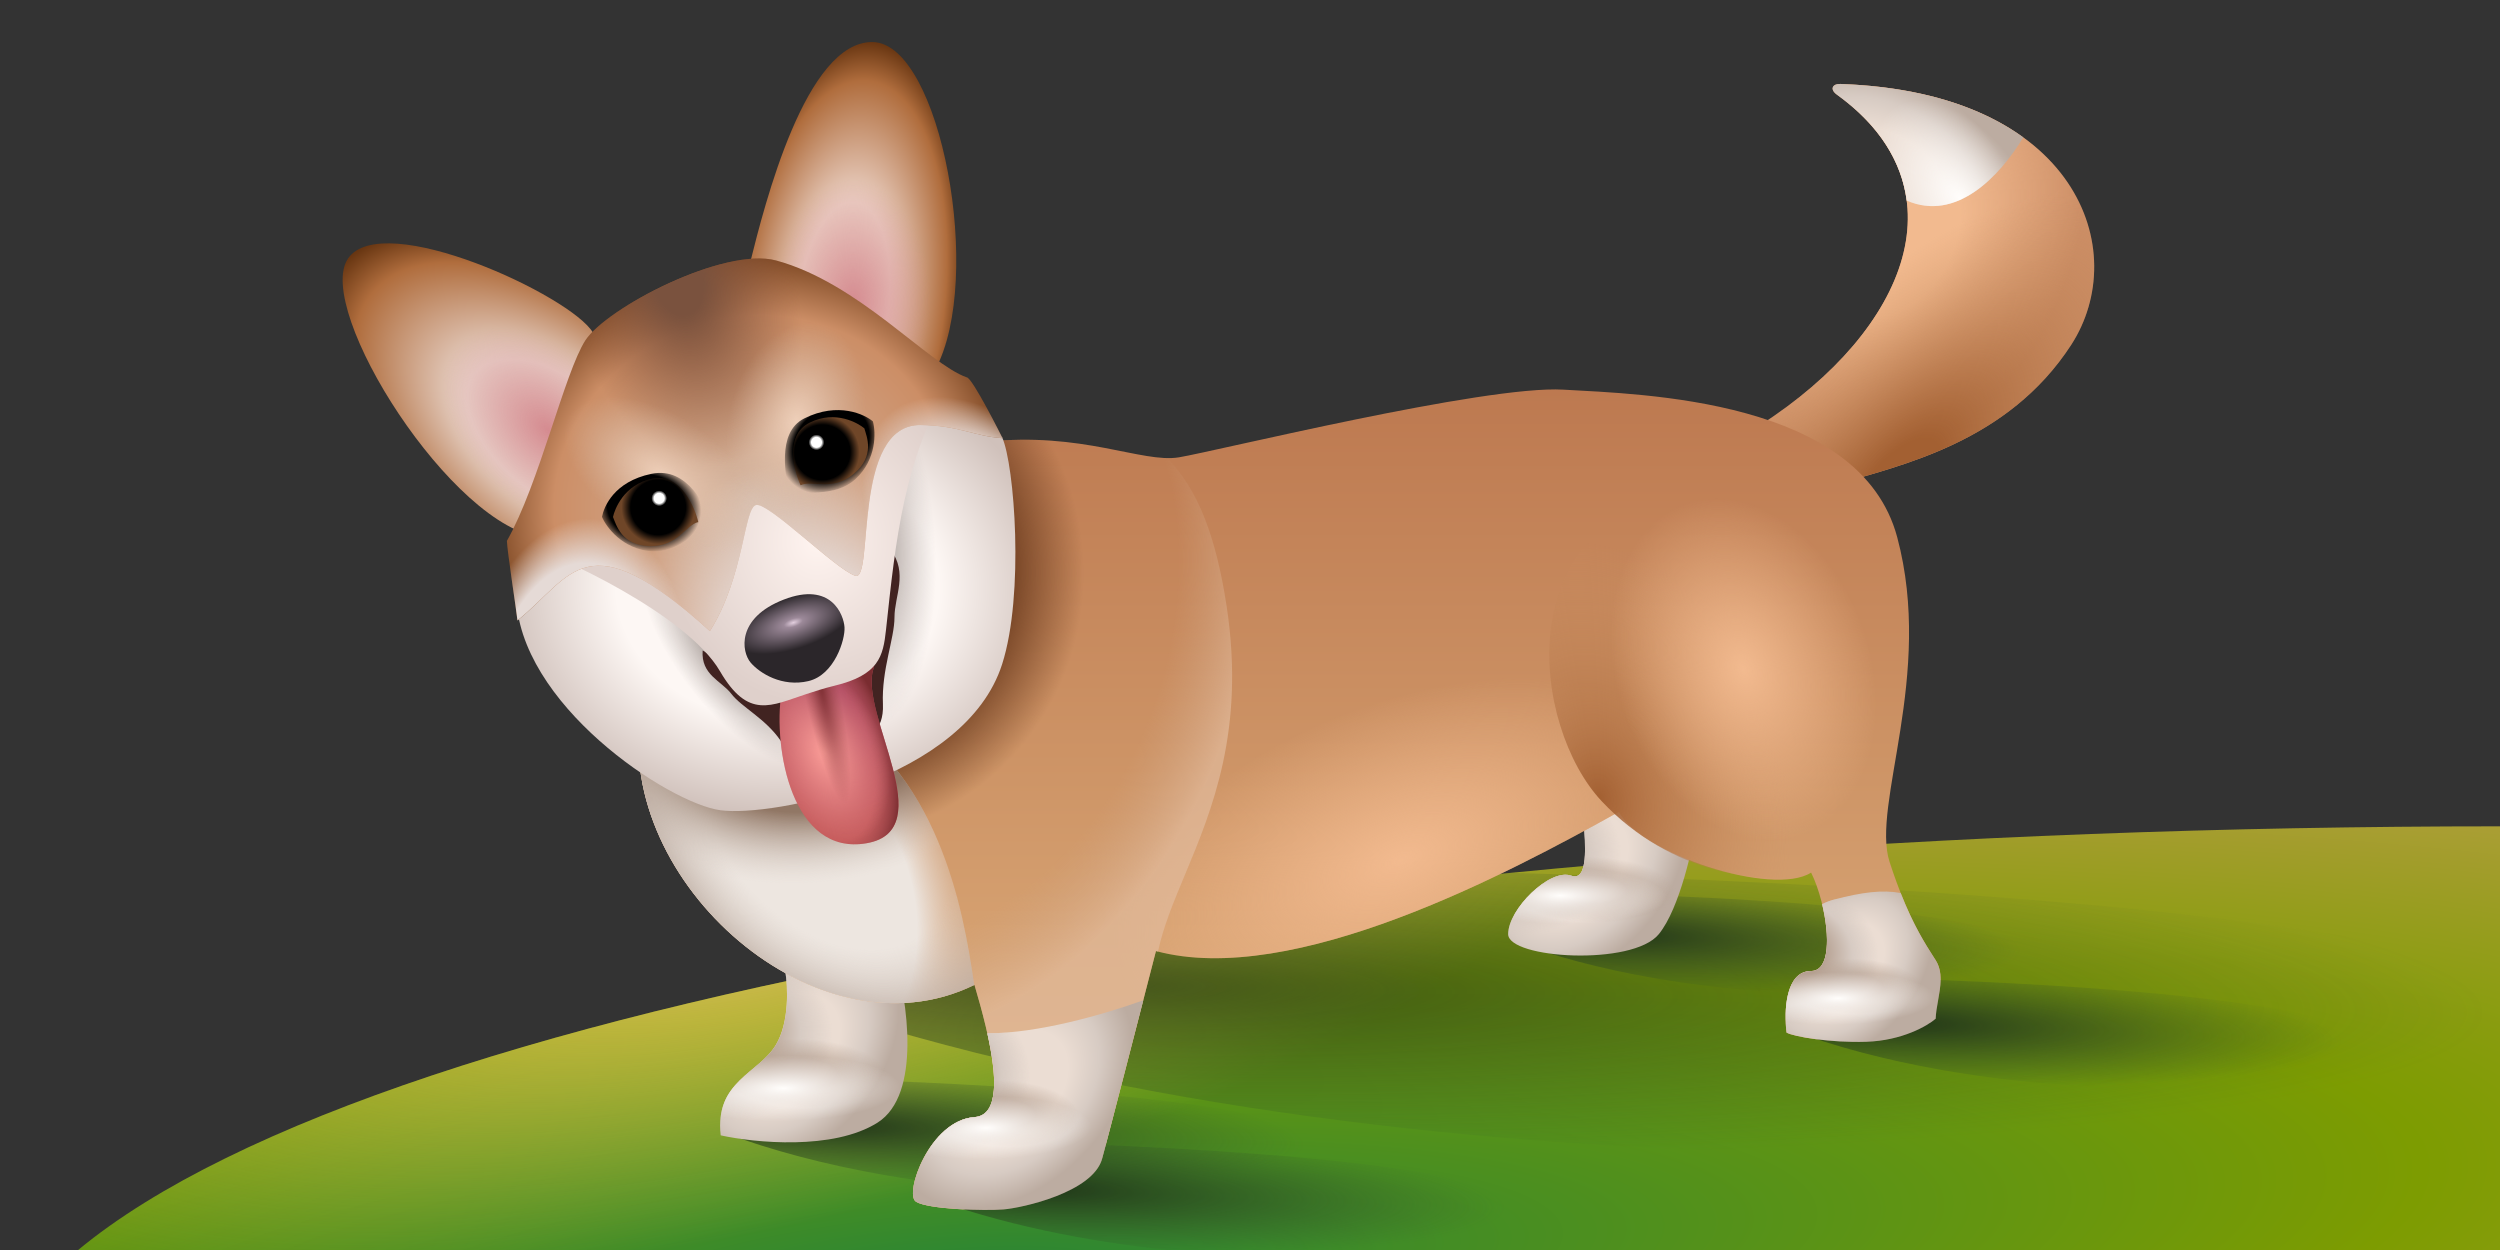
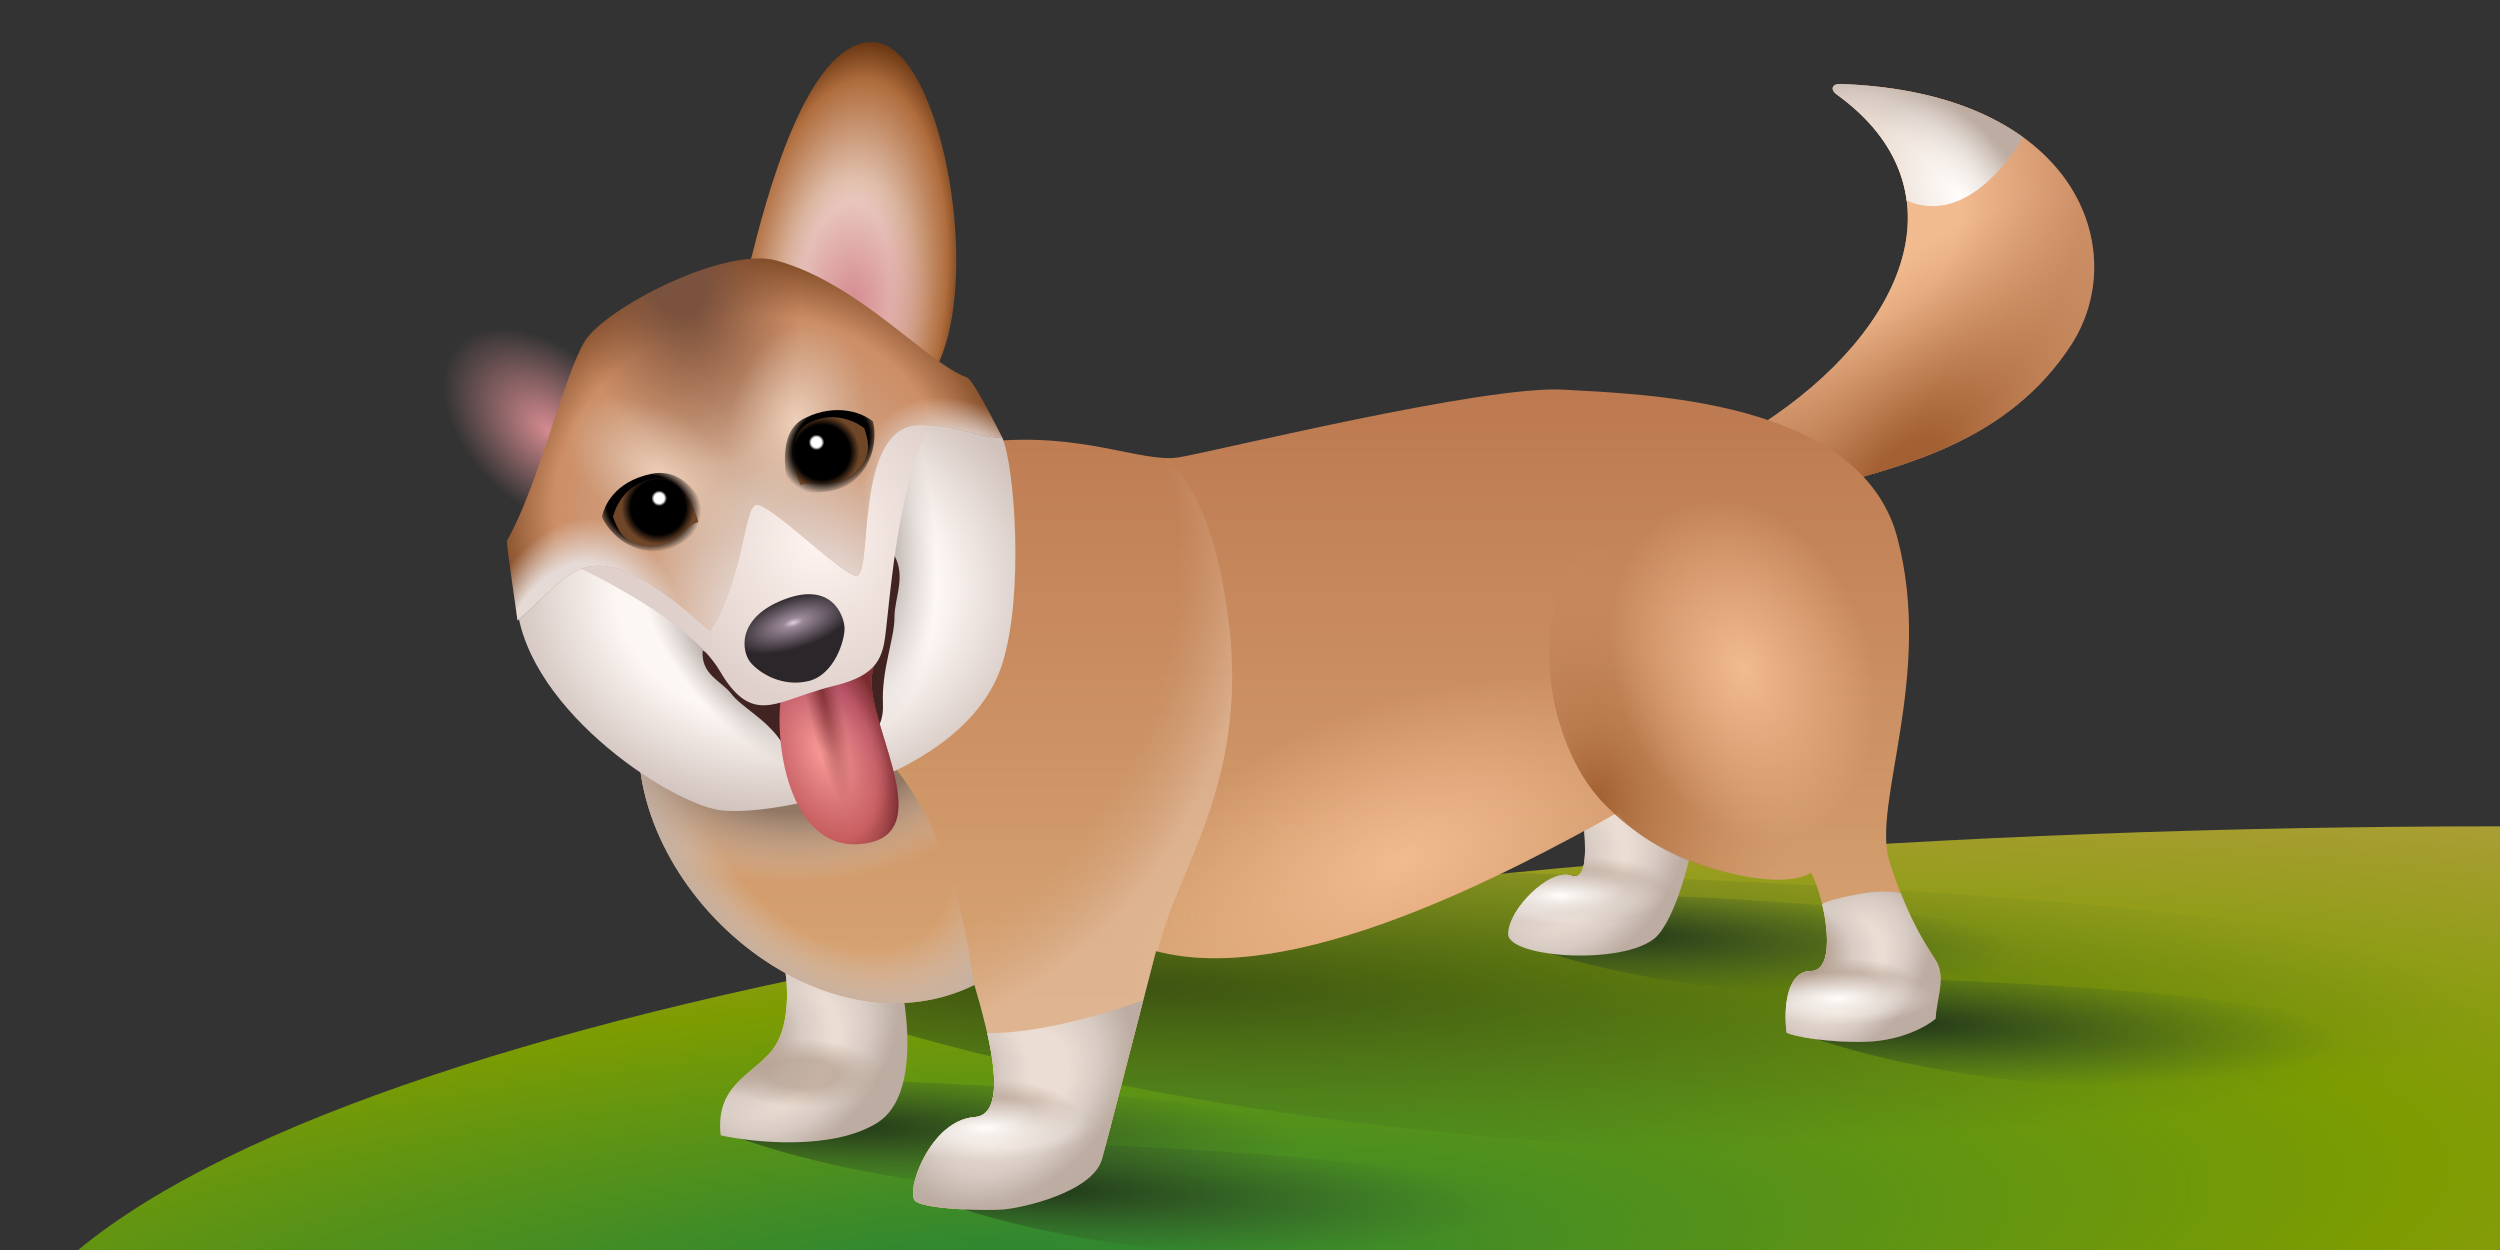
<svg xmlns="http://www.w3.org/2000/svg" viewBox="0 0 240 120" fill="none">
  <rect x="0" y="0" width="240" height="120" fill="#333333" stroke="none" />
  <path d="M240 79.327C133.846 79.327 37.306 95.337 7.5 120H240L240 79.327Z" fill="url(#paint0_radial_1379_4760)" />
-   <path d="M240 79.327C133.846 79.327 37.306 95.337 7.5 120H240L240 79.327Z" fill="url(#paint1_radial_1379_4760)" />
  <path d="M176.083 46.562C182.628 44.642 192.767 42.428 198.821 33.126C204.712 24.072 199.415 8.865 176.667 8.059C175.946 8.033 175.612 8.555 176.35 9.088C188.515 17.876 183.317 31.587 168.996 40.803L176.083 46.562Z" fill="#CC8E66" />
  <path d="M176.083 46.562C182.628 44.642 192.767 42.428 198.821 33.126C204.712 24.072 199.415 8.865 176.667 8.059C175.946 8.033 175.612 8.555 176.35 9.088C188.515 17.876 183.317 31.587 168.996 40.803L176.083 46.562Z" fill="url(#paint2_radial_1379_4760)" />
  <path d="M176.083 46.562C182.628 44.642 192.767 42.428 198.821 33.126C204.712 24.072 199.415 8.865 176.667 8.059C175.946 8.033 175.612 8.555 176.35 9.088C188.515 17.876 183.317 31.587 168.996 40.803L176.083 46.562Z" fill="url(#paint3_radial_1379_4760)" />
  <path d="M69.377 108.693C107.625 123.066 171.349 107.108 84.374 103.738L69.377 108.693Z" fill="url(#paint4_radial_1379_4760)" />
-   <path fill-rule="evenodd" clip-rule="evenodd" d="M240 93.217C227.258 89.067 197.838 85.381 145.034 83.793C131.051 85.167 117.669 86.84 105.072 88.789L79.622 97.072C138.008 115.766 215.545 112.181 240 103.952L240 93.217Z" fill="url(#paint5_radial_1379_4760)" />
+   <path fill-rule="evenodd" clip-rule="evenodd" d="M240 93.217C227.258 89.067 197.838 85.381 145.034 83.793C131.051 85.167 117.669 86.84 105.072 88.789L79.622 97.072C138.008 115.766 215.545 112.181 240 103.952Z" fill="url(#paint5_radial_1379_4760)" />
  <path d="M74.5 100.287C75.799 98.088 75.632 94.686 75.386 93.26L85.869 91.733C87.099 95.959 88.497 105.084 84.245 107.772C79.993 110.461 72.433 109.707 69.185 108.994C68.594 103.801 72.876 103.037 74.5 100.287Z" fill="url(#paint6_radial_1379_4760)" />
  <path d="M74.5 100.287C75.799 98.088 75.632 94.686 75.386 93.26L85.869 91.733C87.099 95.959 88.497 105.084 84.245 107.772C79.993 110.461 72.433 109.707 69.185 108.994C68.594 103.801 72.876 103.037 74.5 100.287Z" fill="url(#paint7_radial_1379_4760)" />
  <path d="M74.5 100.287C75.799 98.088 75.632 94.686 75.386 93.26L85.869 91.733C87.099 95.959 88.497 105.084 84.245 107.772C79.993 110.461 72.433 109.707 69.185 108.994C68.594 103.801 72.876 103.037 74.5 100.287Z" fill="url(#paint8_radial_1379_4760)" />
-   <path d="M74.5 100.287C75.799 98.088 75.632 94.686 75.386 93.26L85.869 91.733C87.099 95.959 88.497 105.084 84.245 107.772C79.993 110.461 72.433 109.707 69.185 108.994C68.594 103.801 72.876 103.037 74.5 100.287Z" fill="url(#paint9_radial_1379_4760)" />
  <path d="M145.081 90.278C178.624 102.882 234.508 88.887 158.233 85.932L145.081 90.278Z" fill="url(#paint10_radial_1379_4760)" />
  <path d="M152.018 78.633L152.015 78.601L159.25 74.615L162.941 78.601C162.548 81.259 161.258 87.194 159.25 89.675C156.74 92.775 144.781 92.037 144.781 89.675C144.781 87.312 148.767 83.326 150.834 84.064C152.481 84.652 152.215 81.189 152.018 78.633Z" fill="url(#paint11_radial_1379_4760)" />
  <path d="M152.018 78.633L152.015 78.601L159.25 74.615L162.941 78.601C162.548 81.259 161.258 87.194 159.25 89.675C156.74 92.775 144.781 92.037 144.781 89.675C144.781 87.312 148.767 83.326 150.834 84.064C152.481 84.652 152.215 81.189 152.018 78.633Z" fill="url(#paint12_radial_1379_4760)" />
  <path d="M152.018 78.633L152.015 78.601L159.25 74.615L162.941 78.601C162.548 81.259 161.258 87.194 159.25 89.675C156.74 92.775 144.781 92.037 144.781 89.675C144.781 87.312 148.767 83.326 150.834 84.064C152.481 84.652 152.215 81.189 152.018 78.633Z" fill="url(#paint13_radial_1379_4760)" />
  <path d="M152.018 78.633L152.015 78.601L159.25 74.615L162.941 78.601C162.548 81.259 161.258 87.194 159.25 89.675C156.74 92.775 144.781 92.037 144.781 89.675C144.781 87.312 148.767 83.326 150.834 84.064C152.481 84.652 152.215 81.189 152.018 78.633Z" fill="url(#paint14_radial_1379_4760)" />
  <path d="M113.183 43.903C109.64 44.494 103.882 41.393 94.58 42.427C84.244 48.136 63.515 55.42 61.507 68.413C58.997 84.654 78.486 101.929 93.546 94.547C94.974 99.37 96.972 107.008 93.546 107.245C89.264 107.54 86.754 114.627 87.936 115.365C89.117 116.104 94.58 116.251 96.352 116.104C98.123 115.956 104.915 114.479 105.801 111.231C106.51 108.633 109.541 96.86 110.969 91.299C124.08 94.842 144.731 83.892 155.411 77.936C157.478 81.923 170.176 86.131 173.867 83.769C175.393 86.82 176.347 93.218 173.867 93.218C171.386 93.218 171.259 97.106 171.505 99.124C172.144 99.518 175.757 100.128 179.182 100.01C182.608 99.892 185.039 98.484 185.826 97.795C185.876 96.023 186.86 93.809 185.826 92.185C184.793 90.56 183.169 88.198 181.397 82.735C179.625 77.272 185.679 64.87 182.135 51.581C178.592 38.293 157.626 37.85 150.096 37.407C142.565 36.964 116.727 43.313 113.183 43.903Z" fill="url(#paint15_linear_1379_4760)" />
-   <path d="M113.183 43.903C109.64 44.494 103.882 41.393 94.58 42.427C84.244 48.136 63.515 55.42 61.507 68.413C58.997 84.654 78.486 101.929 93.546 94.547C94.974 99.37 96.972 107.008 93.546 107.245C89.264 107.54 86.754 114.627 87.936 115.365C89.117 116.104 94.58 116.251 96.352 116.104C98.123 115.956 104.915 114.479 105.801 111.231C106.51 108.633 109.541 96.86 110.969 91.299C124.08 94.842 144.731 83.892 155.411 77.936C157.478 81.923 170.176 86.131 173.867 83.769C175.393 86.82 176.347 93.218 173.867 93.218C171.386 93.218 171.259 97.106 171.505 99.124C172.144 99.518 175.757 100.128 179.182 100.01C182.608 99.892 185.039 98.484 185.826 97.795C185.876 96.023 186.86 93.809 185.826 92.185C184.793 90.56 183.169 88.198 181.397 82.735C179.625 77.272 185.679 64.87 182.135 51.581C178.592 38.293 157.626 37.85 150.096 37.407C142.565 36.964 116.727 43.313 113.183 43.903Z" fill="url(#paint16_radial_1379_4760)" />
  <path d="M113.183 43.903C109.64 44.494 103.882 41.393 94.58 42.427C84.244 48.136 63.515 55.42 61.507 68.413C58.997 84.654 78.486 101.929 93.546 94.547C94.974 99.37 96.972 107.008 93.546 107.245C89.264 107.54 86.754 114.627 87.936 115.365C89.117 116.104 94.58 116.251 96.352 116.104C98.123 115.956 104.915 114.479 105.801 111.231C106.51 108.633 109.541 96.86 110.969 91.299C124.08 94.842 144.731 83.892 155.411 77.936C157.478 81.923 170.176 86.131 173.867 83.769C175.393 86.82 176.347 93.218 173.867 93.218C171.386 93.218 171.259 97.106 171.505 99.124C172.144 99.518 175.757 100.128 179.182 100.01C182.608 99.892 185.039 98.484 185.826 97.795C185.876 96.023 186.86 93.809 185.826 92.185C184.793 90.56 183.169 88.198 181.397 82.735C179.625 77.272 185.679 64.87 182.135 51.581C178.592 38.293 157.626 37.85 150.096 37.407C142.565 36.964 116.727 43.313 113.183 43.903Z" fill="url(#paint17_radial_1379_4760)" />
  <path fill-rule="evenodd" clip-rule="evenodd" d="M111.168 91.352C111.668 88.986 112.663 86.598 113.755 83.979C116.376 77.693 119.553 70.074 117.761 58.226C116.726 51.383 114.929 46.869 112.04 43.978C110.838 43.955 109.424 43.671 107.764 43.337C104.449 42.672 100.15 41.808 94.58 42.427C92.609 43.516 90.261 44.661 87.737 45.893C77.021 51.121 63.132 57.897 61.507 68.413C58.997 84.655 78.486 101.929 93.546 94.547C94.973 99.37 96.972 107.009 93.546 107.245C89.264 107.54 86.754 114.627 87.936 115.365C88.604 115.783 90.643 116.012 92.609 116.105L99.726 115.401C102.263 114.656 105.235 113.305 105.801 111.231C106.51 108.633 109.541 96.86 110.969 91.299C111.035 91.317 111.101 91.334 111.168 91.352Z" fill="url(#paint18_radial_1379_4760)" />
-   <path fill-rule="evenodd" clip-rule="evenodd" d="M93.524 94.559C92.424 86.989 90.131 73.951 78.782 67.676C73.331 64.662 66.995 65.892 61.499 68.466C59.04 84.684 78.483 101.905 93.524 94.559Z" fill="url(#paint19_radial_1379_4760)" />
  <path fill-rule="evenodd" clip-rule="evenodd" d="M93.524 94.559C92.424 86.989 90.131 73.951 78.782 67.676C73.331 64.662 66.995 65.892 61.499 68.466C59.04 84.684 78.483 101.905 93.524 94.559Z" fill="url(#paint20_radial_1379_4760)" />
  <path fill-rule="evenodd" clip-rule="evenodd" d="M93.524 94.559C92.424 86.989 90.131 73.951 78.782 67.676C73.331 64.662 66.995 65.892 61.499 68.466C59.04 84.684 78.483 101.905 93.524 94.559Z" fill="url(#paint21_radial_1379_4760)" />
  <path d="M69.185 77.789C64.208 77.138 49.658 67.529 49.548 57.044C64.608 43.978 81.587 35.783 96.205 41.982C97.386 44.591 98.355 57.044 96.205 63.763C92.662 74.836 74.162 78.44 69.185 77.789Z" fill="url(#paint22_radial_1379_4760)" />
  <path d="M69.185 77.789C64.208 77.138 49.658 67.529 49.548 57.044C64.608 43.978 81.587 35.783 96.205 41.982C97.386 44.591 98.355 57.044 96.205 63.763C92.662 74.836 74.162 78.44 69.185 77.789Z" fill="url(#paint23_radial_1379_4760)" />
  <path d="M69.185 77.789C64.208 77.138 49.658 67.529 49.548 57.044C64.608 43.978 81.587 35.783 96.205 41.982C97.386 44.591 98.355 57.044 96.205 63.763C92.662 74.836 74.162 78.44 69.185 77.789Z" fill="url(#paint24_radial_1379_4760)" />
  <path d="M85.87 59.26C85.87 57.193 87.198 55.051 85.5 52.763L81.292 65.239L82.326 70.998C83.187 70.973 84.88 70.259 84.762 67.602C84.615 64.28 85.87 61.327 85.87 59.26Z" fill="#412321" />
  <path d="M70.22 66.62C69.255 65.358 67.281 64.795 67.456 62.446L76.368 67.704L78.301 71.799C77.659 72.267 76.085 72.781 74.929 71.092C73.485 68.981 71.186 67.882 70.22 66.62Z" fill="#412321" />
  <path d="M75.018 66.494C77.841 64.07 85.013 60.451 83.829 64.265C82.5 68.547 90.361 79.688 83.201 80.949C76.041 82.21 74.206 71.884 75.018 66.494Z" fill="url(#paint25_radial_1379_4760)" />
  <path d="M75.018 66.494C77.841 64.07 85.013 60.451 83.829 64.265C82.5 68.547 90.361 79.688 83.201 80.949C76.041 82.21 74.206 71.884 75.018 66.494Z" fill="url(#paint26_radial_1379_4760)" />
  <path d="M75.018 66.494C77.841 64.07 85.013 60.451 83.829 64.265C82.5 68.547 90.361 79.688 83.201 80.949C76.041 82.21 74.206 71.884 75.018 66.494Z" fill="url(#paint27_radial_1379_4760)" />
  <path d="M75.018 66.494C77.841 64.07 85.013 60.451 83.829 64.265C82.5 68.547 90.361 79.688 83.201 80.949C76.041 82.21 74.206 71.884 75.018 66.494Z" fill="url(#paint28_radial_1379_4760)" />
  <path d="M85.055 60.477C84.781 63.007 84.376 64.8 80.111 65.83C79.127 66.067 78.228 66.362 77.392 66.636C74.025 67.74 71.831 69.098 69.111 64.426C65.979 59.048 53.618 53.23 50.035 52.241C60.548 49.219 82.547 39.991 91.428 36.229C86.74 44.015 85.996 51.795 85.055 60.477Z" fill="url(#paint29_radial_1379_4760)" />
  <path d="M72.066 63.615C71.18 62.581 70.663 59.333 75.24 57.561C79.817 55.789 80.999 59.038 81.073 60.219C81.146 61.4 80.112 64.797 77.602 65.386C75.091 65.976 72.952 64.648 72.066 63.615Z" fill="url(#paint30_radial_1379_4760)" />
  <path d="M71.991 25.3L89.783 35.488C94.508 26.777 90.3 4.186 83.803 4.038C77.343 3.891 73.389 19.708 72.014 25.209L71.991 25.3Z" fill="url(#paint31_radial_1379_4760)" />
  <path d="M71.991 25.3L89.783 35.488C94.508 26.777 90.3 4.186 83.803 4.038C77.343 3.891 73.389 19.708 72.014 25.209L71.991 25.3Z" fill="url(#paint32_radial_1379_4760)" />
-   <path d="M56.931 31.944L52.059 51.58C43.496 50.841 30.108 29.663 33.405 24.824C36.703 19.985 54.863 28.401 56.931 31.944Z" fill="url(#paint33_radial_1379_4760)" />
  <path d="M56.931 31.944L52.059 51.58C43.496 50.841 30.108 29.663 33.405 24.824C36.703 19.985 54.863 28.401 56.931 31.944Z" fill="url(#paint34_radial_1379_4760)" />
  <path d="M68.152 60.588C71.474 55.273 71.4 48.776 72.581 48.481C73.763 48.186 80.259 54.682 82.105 55.273C83.95 55.864 81.735 40.73 88.379 40.803C92.047 40.844 93.589 41.893 96.245 42.069C96.232 42.039 93.338 36.226 92.809 36.226C89.094 34.926 82.415 27.131 74.501 25.005C69.532 23.67 58.193 29.583 56.192 32.683C54.192 35.783 51.762 46.468 48.662 51.923C48.671 52.795 49.601 58.757 49.676 59.567C55.011 55.273 56.192 49.81 68.152 60.588Z" fill="url(#paint35_radial_1379_4760)" />
  <path d="M68.152 60.588C71.474 55.273 71.4 48.776 72.581 48.481C73.763 48.186 80.259 54.682 82.105 55.273C83.95 55.864 81.735 40.73 88.379 40.803C92.047 40.844 93.589 41.893 96.245 42.069C96.232 42.039 93.338 36.226 92.809 36.226C89.094 34.926 82.415 27.131 74.501 25.005C69.532 23.67 58.193 29.583 56.192 32.683C54.192 35.783 51.762 46.468 48.662 51.923C48.671 52.795 49.601 58.757 49.676 59.567C55.011 55.273 56.192 49.81 68.152 60.588Z" fill="url(#paint36_radial_1379_4760)" />
  <path d="M68.152 60.588C71.474 55.273 71.4 48.776 72.581 48.481C73.763 48.186 80.259 54.682 82.105 55.273C83.95 55.864 81.735 40.73 88.379 40.803C92.047 40.844 93.589 41.893 96.245 42.069C96.232 42.039 93.338 36.226 92.809 36.226C89.094 34.926 82.415 27.131 74.501 25.005C69.532 23.67 58.193 29.583 56.192 32.683C54.192 35.783 51.762 46.468 48.662 51.923C48.671 52.795 49.601 58.757 49.676 59.567C55.011 55.273 56.192 49.81 68.152 60.588Z" fill="url(#paint37_radial_1379_4760)" />
  <path d="M68.152 60.588C71.474 55.273 71.4 48.776 72.581 48.481C73.763 48.186 80.259 54.682 82.105 55.273C83.95 55.864 81.735 40.73 88.379 40.803C92.047 40.844 93.589 41.893 96.245 42.069C96.232 42.039 93.338 36.226 92.809 36.226C89.094 34.926 82.415 27.131 74.501 25.005C69.532 23.67 58.193 29.583 56.192 32.683C54.192 35.783 51.762 46.468 48.662 51.923C48.671 52.795 49.601 58.757 49.676 59.567C55.011 55.273 56.192 49.81 68.152 60.588Z" fill="url(#paint38_radial_1379_4760)" />
  <path d="M68.152 60.588C71.474 55.273 71.4 48.776 72.581 48.481C73.763 48.186 80.259 54.682 82.105 55.273C83.95 55.864 81.735 40.73 88.379 40.803C92.047 40.844 93.589 41.893 96.245 42.069C96.232 42.039 93.338 36.226 92.809 36.226C89.094 34.926 82.415 27.131 74.501 25.005C69.532 23.67 58.193 29.583 56.192 32.683C54.192 35.783 51.762 46.468 48.662 51.923C48.671 52.795 49.601 58.757 49.676 59.567C55.011 55.273 56.192 49.81 68.152 60.588Z" fill="url(#paint39_radial_1379_4760)" />
  <path d="M68.152 60.588C71.474 55.273 71.4 48.776 72.581 48.481C73.763 48.186 80.259 54.682 82.105 55.273C83.95 55.864 81.735 40.73 88.379 40.803C92.047 40.844 93.589 41.893 96.245 42.069C96.232 42.039 93.338 36.226 92.809 36.226C89.094 34.926 82.415 27.131 74.501 25.005C69.532 23.67 58.193 29.583 56.192 32.683C54.192 35.783 51.762 46.468 48.662 51.923C48.671 52.795 49.601 58.757 49.676 59.567C55.011 55.273 56.192 49.81 68.152 60.588Z" fill="url(#paint40_radial_1379_4760)" />
  <path d="M68.152 60.588C71.474 55.273 71.4 48.776 72.581 48.481C73.763 48.186 80.259 54.682 82.105 55.273C83.95 55.864 81.735 40.73 88.379 40.803C92.047 40.844 93.589 41.893 96.245 42.069C96.232 42.039 93.338 36.226 92.809 36.226C89.094 34.926 82.415 27.131 74.501 25.005C69.532 23.67 58.193 29.583 56.192 32.683C54.192 35.783 51.762 46.468 48.662 51.923C48.671 52.795 49.601 58.757 49.676 59.567C55.011 55.273 56.192 49.81 68.152 60.588Z" fill="url(#paint41_radial_1379_4760)" />
  <path d="M77.208 40.169C74.476 41.533 75.497 45.786 75.723 47.662C77.135 46.956 80.111 47.864 82.138 45.979C84.165 44.095 84.089 41.508 83.797 40.451C83.038 39.809 80.488 38.532 77.208 40.169Z" fill="url(#paint42_radial_1379_4760)" />
  <path d="M77.736 40.572C75.251 41.812 76.253 45.309 76.86 46.583C77.929 46.049 79.925 47.223 81.979 45.478C84.033 43.734 83.198 41.921 82.977 41.12C82.402 40.634 80.221 39.333 77.736 40.572Z" fill="url(#paint43_radial_1379_4760)" />
  <path d="M79.138 42.45C79.146 42.866 78.815 43.21 78.399 43.218C77.982 43.226 77.638 42.895 77.63 42.478C77.623 42.062 77.954 41.718 78.37 41.71C78.786 41.702 79.13 42.033 79.138 42.45Z" fill="url(#paint44_radial_1379_4760)" />
  <path d="M171.684 98.811C208.237 112.547 269.135 97.296 186.016 94.076L171.684 98.811Z" fill="url(#paint45_radial_1379_4760)" />
  <path fill-rule="evenodd" clip-rule="evenodd" d="M137.513 120C153.885 117.925 153.929 111.778 103.687 109.832L88.691 114.787C95.99 117.53 104.218 119.168 112.149 120H137.513Z" fill="url(#paint46_radial_1379_4760)" />
  <path d="M62.52 45.491C66.108 44.738 67.71 48.813 68.594 50.259C67.05 50.583 65.28 53.142 62.521 52.923C59.762 52.704 58.216 50.629 57.788 49.619C57.984 48.645 58.932 46.245 62.52 45.491Z" fill="url(#paint47_radial_1379_4760)" />
  <path d="M62.616 45.951C65.334 45.38 66.72 48.743 67.035 50.119C65.865 50.364 65.028 52.523 62.336 52.431C59.643 52.338 59.172 50.399 58.848 49.633C58.997 48.895 59.898 46.521 62.616 45.951Z" fill="url(#paint48_radial_1379_4760)" />
  <path d="M62.682 48.293C62.934 48.625 63.407 48.689 63.738 48.437C64.07 48.184 64.134 47.711 63.881 47.38C63.629 47.049 63.156 46.985 62.825 47.237C62.494 47.489 62.429 47.962 62.682 48.293Z" fill="url(#paint49_radial_1379_4760)" />
  <path fill-rule="evenodd" clip-rule="evenodd" d="M109.754 96.029C105.872 97.421 99.661 99.198 94.787 99.202C95.677 103.177 95.98 107.077 93.547 107.245C89.266 107.54 86.756 114.627 87.937 115.365C89.118 116.103 94.581 116.251 96.353 116.103C98.125 115.956 104.916 114.479 105.802 111.231C106.345 109.241 108.25 101.87 109.754 96.029Z" fill="url(#paint50_radial_1379_4760)" />
  <path fill-rule="evenodd" clip-rule="evenodd" d="M109.754 96.029C105.872 97.421 99.661 99.198 94.787 99.202C95.677 103.177 95.98 107.077 93.547 107.245C89.266 107.54 86.756 114.627 87.937 115.365C89.118 116.103 94.581 116.251 96.353 116.103C98.125 115.956 104.916 114.479 105.802 111.231C106.345 109.241 108.25 101.87 109.754 96.029Z" fill="url(#paint51_radial_1379_4760)" />
  <path fill-rule="evenodd" clip-rule="evenodd" d="M109.754 96.029C105.872 97.421 99.661 99.198 94.787 99.202C95.677 103.177 95.98 107.077 93.547 107.245C89.266 107.54 86.756 114.627 87.937 115.365C89.118 116.103 94.581 116.251 96.353 116.103C98.125 115.956 104.916 114.479 105.802 111.231C106.345 109.241 108.25 101.87 109.754 96.029Z" fill="url(#paint52_radial_1379_4760)" />
  <path fill-rule="evenodd" clip-rule="evenodd" d="M109.754 96.029C105.872 97.421 99.661 99.198 94.787 99.202C95.677 103.177 95.98 107.077 93.547 107.245C89.266 107.54 86.756 114.627 87.937 115.365C89.118 116.103 94.581 116.251 96.353 116.103C98.125 115.956 104.916 114.479 105.802 111.231C106.345 109.241 108.25 101.87 109.754 96.029Z" fill="url(#paint53_radial_1379_4760)" />
  <path fill-rule="evenodd" clip-rule="evenodd" d="M182.467 85.729C180.724 85.403 178.76 85.648 176.083 86.353C175.673 86.461 175.289 86.612 174.927 86.802C175.659 89.825 175.674 93.218 173.868 93.218C171.387 93.218 171.259 97.106 171.505 99.124C172.145 99.518 175.758 100.128 179.183 100.01C182.609 99.892 185.04 98.484 185.827 97.795C185.842 97.247 185.947 96.657 186.054 96.055C186.292 94.71 186.541 93.307 185.827 92.185C185.765 92.087 185.701 91.987 185.635 91.884C184.825 90.62 183.71 88.88 182.467 85.729Z" fill="url(#paint54_radial_1379_4760)" />
  <path fill-rule="evenodd" clip-rule="evenodd" d="M182.467 85.729C180.724 85.403 178.76 85.648 176.083 86.353C175.673 86.461 175.289 86.612 174.927 86.802C175.659 89.825 175.674 93.218 173.868 93.218C171.387 93.218 171.259 97.106 171.505 99.124C172.145 99.518 175.758 100.128 179.183 100.01C182.609 99.892 185.04 98.484 185.827 97.795C185.842 97.247 185.947 96.657 186.054 96.055C186.292 94.71 186.541 93.307 185.827 92.185C185.765 92.087 185.701 91.987 185.635 91.884C184.825 90.62 183.71 88.88 182.467 85.729Z" fill="url(#paint55_radial_1379_4760)" />
  <path fill-rule="evenodd" clip-rule="evenodd" d="M182.467 85.729C180.724 85.403 178.76 85.648 176.083 86.353C175.673 86.461 175.289 86.612 174.927 86.802C175.659 89.825 175.674 93.218 173.868 93.218C171.387 93.218 171.259 97.106 171.505 99.124C172.145 99.518 175.758 100.128 179.183 100.01C182.609 99.892 185.04 98.484 185.827 97.795C185.842 97.247 185.947 96.657 186.054 96.055C186.292 94.71 186.541 93.307 185.827 92.185C185.765 92.087 185.701 91.987 185.635 91.884C184.825 90.62 183.71 88.88 182.467 85.729Z" fill="url(#paint56_radial_1379_4760)" />
  <path fill-rule="evenodd" clip-rule="evenodd" d="M182.467 85.729C180.724 85.403 178.76 85.648 176.083 86.353C175.673 86.461 175.289 86.612 174.927 86.802C175.659 89.825 175.674 93.218 173.868 93.218C171.387 93.218 171.259 97.106 171.505 99.124C172.145 99.518 175.758 100.128 179.183 100.01C182.609 99.892 185.04 98.484 185.827 97.795C185.842 97.247 185.947 96.657 186.054 96.055C186.292 94.71 186.541 93.307 185.827 92.185C185.765 92.087 185.701 91.987 185.635 91.884C184.825 90.62 183.71 88.88 182.467 85.729Z" fill="url(#paint57_radial_1379_4760)" />
  <path d="M173.941 83.915C189.665 72.4 181.988 42.574 162.5 46.856C144.487 49.957 147.106 69.815 153.75 76.902C160.395 83.99 169.327 85.023 173.941 83.915Z" fill="url(#paint58_radial_1379_4760)" />
  <path d="M173.941 83.915C189.665 72.4 181.988 42.574 162.5 46.856C144.487 49.957 147.106 69.815 153.75 76.902C160.395 83.99 169.327 85.023 173.941 83.915Z" fill="url(#paint59_radial_1379_4760)" />
  <path fill-rule="evenodd" clip-rule="evenodd" d="M183.043 19.256C182.564 15.549 180.437 12.04 176.349 9.088C175.612 8.555 175.945 8.033 176.667 8.059C184.513 8.337 190.283 10.328 194.233 13.189C191.93 17.001 187.765 21.311 183.043 19.256Z" fill="url(#paint60_radial_1379_4760)" />
  <path fill-rule="evenodd" clip-rule="evenodd" d="M183.043 19.256C182.564 15.549 180.437 12.04 176.349 9.088C175.612 8.555 175.945 8.033 176.667 8.059C184.513 8.337 190.283 10.328 194.233 13.189C191.93 17.001 187.765 21.311 183.043 19.256Z" fill="url(#paint61_radial_1379_4760)" />
  <defs>
    <radialGradient id="paint0_radial_1379_4760" cx="0" cy="0" r="1" gradientUnits="userSpaceOnUse" gradientTransform="translate(91.154 122.85) rotate(-4.568) scale(291.117 54.902)">
      <stop stop-color="#278536" />
      <stop offset="0.494" stop-color="#7D9C01" />
      <stop offset="1" stop-color="#CC9F5B" />
    </radialGradient>
    <radialGradient id="paint1_radial_1379_4760" cx="0" cy="0" r="1" gradientUnits="userSpaceOnUse" gradientTransform="translate(73.269 87.692) rotate(166.728) scale(89.21 29.937)">
      <stop stop-color="#FECF7A" stop-opacity="0.7" />
      <stop offset="1" stop-color="#FECF7A" stop-opacity="0" />
    </radialGradient>
    <radialGradient id="paint2_radial_1379_4760" cx="0" cy="0" r="1" gradientUnits="userSpaceOnUse" gradientTransform="translate(181.398 22.348) rotate(116.405) scale(23.573 17.445)">
      <stop offset="0.359" stop-color="#F2BA8F" />
      <stop offset="1" stop-color="#F2BA8F" stop-opacity="0" />
    </radialGradient>
    <radialGradient id="paint3_radial_1379_4760" cx="0" cy="0" r="1" gradientUnits="userSpaceOnUse" gradientTransform="translate(182.136 46.562) rotate(-48.427) scale(34.933 16.081)">
      <stop offset="0.159" stop-color="#A36032" />
      <stop offset="1" stop-color="#CB9062" stop-opacity="0" />
    </radialGradient>
    <radialGradient id="paint4_radial_1379_4760" cx="0" cy="0" r="1" gradientUnits="userSpaceOnUse" gradientTransform="translate(78.016 107.895) rotate(2.464) scale(47.14 6.253)">
      <stop stop-color="#1E3118" />
      <stop offset="1" stop-color="#37572D" stop-opacity="0" />
    </radialGradient>
    <radialGradient id="paint5_radial_1379_4760" cx="0" cy="0" r="1" gradientUnits="userSpaceOnUse" gradientTransform="translate(104.298 94.511) rotate(1.173) scale(135.267 16.398)">
      <stop stop-color="#1E3118" stop-opacity="0.7" />
      <stop offset="1" stop-color="#37572D" stop-opacity="0" />
    </radialGradient>
    <radialGradient id="paint6_radial_1379_4760" cx="0" cy="0" r="1" gradientUnits="userSpaceOnUse" gradientTransform="translate(75.66 100.699) rotate(130.488) scale(12.643 8.863)">
      <stop offset="0.466" stop-color="#EBDDD3" />
      <stop offset="0.73" stop-color="#D7CBC3" />
      <stop offset="1" stop-color="#BCACA1" />
    </radialGradient>
    <radialGradient id="paint7_radial_1379_4760" cx="0" cy="0" r="1" gradientUnits="userSpaceOnUse" gradientTransform="translate(68.591 98.793) rotate(97.421) scale(8.83 11.364)">
      <stop offset="0.432" stop-color="#B5A091" />
      <stop offset="0.729" stop-color="#D7CBC3" />
      <stop offset="1" stop-color="#D7CBC3" stop-opacity="0" />
    </radialGradient>
    <radialGradient id="paint8_radial_1379_4760" cx="0" cy="0" r="1" gradientUnits="userSpaceOnUse" gradientTransform="translate(77.01 103.018) rotate(-177.826) scale(8.098 3.3)">
      <stop offset="0.432" stop-color="#B5A091" stop-opacity="0.7" />
      <stop offset="1" stop-color="#B5A090" stop-opacity="0" />
    </radialGradient>
    <radialGradient id="paint9_radial_1379_4760" cx="0" cy="0" r="1" gradientUnits="userSpaceOnUse" gradientTransform="translate(75.212 104.477) rotate(179.214) scale(11.199 3.147)">
      <stop offset="0.005" stop-color="#FFFDFB" />
      <stop offset="1" stop-color="#FFFDFB" stop-opacity="0" />
    </radialGradient>
    <radialGradient id="paint10_radial_1379_4760" cx="0" cy="0" r="1" gradientUnits="userSpaceOnUse" gradientTransform="translate(152.658 89.578) rotate(2.464) scale(41.341 5.484)">
      <stop stop-color="#1E3118" />
      <stop offset="1" stop-color="#37572D" stop-opacity="0" />
    </radialGradient>
    <radialGradient id="paint11_radial_1379_4760" cx="0" cy="0" r="1" gradientUnits="userSpaceOnUse" gradientTransform="translate(151.375 83.174) rotate(132.085) scale(12.368 8.733)">
      <stop offset="0.466" stop-color="#EBDDD3" />
      <stop offset="0.73" stop-color="#D7CBC3" />
      <stop offset="1" stop-color="#BCACA1" />
    </radialGradient>
    <radialGradient id="paint12_radial_1379_4760" cx="0" cy="0" r="1" gradientUnits="userSpaceOnUse" gradientTransform="translate(144.237 81.354) rotate(97.845) scale(8.438 11.464)">
      <stop offset="0.432" stop-color="#B5A091" />
      <stop offset="0.729" stop-color="#D7CBC3" />
      <stop offset="1" stop-color="#D7CBC3" stop-opacity="0" />
    </radialGradient>
    <radialGradient id="paint13_radial_1379_4760" cx="0" cy="0" r="1" gradientUnits="userSpaceOnUse" gradientTransform="translate(152.739 85.387) rotate(-177.944) scale(8.177 3.15)">
      <stop offset="0.432" stop-color="#B5A091" stop-opacity="0.7" />
      <stop offset="1" stop-color="#B5A090" stop-opacity="0" />
    </radialGradient>
    <radialGradient id="paint14_radial_1379_4760" cx="0" cy="0" r="1" gradientUnits="userSpaceOnUse" gradientTransform="translate(149.801 85.983) rotate(-179.17) scale(10.189 2.706)">
      <stop offset="0.005" stop-color="#FFFDFB" />
      <stop offset="1" stop-color="#FFFDFB" stop-opacity="0" />
    </radialGradient>
    <linearGradient id="paint15_linear_1379_4760" x1="123.573" y1="37.385" x2="123.573" y2="116.155" gradientUnits="userSpaceOnUse">
      <stop stop-color="#BD7950" />
      <stop offset="1" stop-color="#E1B480" />
    </linearGradient>
    <radialGradient id="paint16_radial_1379_4760" cx="0" cy="0" r="1" gradientUnits="userSpaceOnUse" gradientTransform="translate(77.453 54.091) rotate(47.395) scale(27.482 26.47)">
      <stop offset="0.704" stop-color="#703F21" />
      <stop offset="0.986" stop-color="#703F21" stop-opacity="0" />
    </radialGradient>
    <radialGradient id="paint17_radial_1379_4760" cx="0" cy="0" r="1" gradientUnits="userSpaceOnUse" gradientTransform="translate(134.445 82.587) rotate(-21.205) scale(28.982 15.078)">
      <stop stop-color="#F2BA8F" />
      <stop offset="1" stop-color="#F2BA8F" stop-opacity="0" />
    </radialGradient>
    <radialGradient id="paint18_radial_1379_4760" cx="0" cy="0" r="1" gradientUnits="userSpaceOnUse" gradientTransform="translate(87.346 58.226) rotate(104.57) scale(42.258 32.595)">
      <stop offset="0.772" stop-color="#D1A787" stop-opacity="0" />
      <stop offset="1" stop-color="#E2BB9D" stop-opacity="0.7" />
    </radialGradient>
    <radialGradient id="paint19_radial_1379_4760" cx="0" cy="0" r="1" gradientUnits="userSpaceOnUse" gradientTransform="translate(72.728 86.427) rotate(60.977) scale(26.172 21.333)">
      <stop offset="0.679" stop-color="#EDE6E0" />
      <stop offset="1" stop-color="#D6B8A3" stop-opacity="0" />
    </radialGradient>
    <radialGradient id="paint20_radial_1379_4760" cx="0" cy="0" r="1" gradientUnits="userSpaceOnUse" gradientTransform="translate(79.373 78.749) rotate(-133.135) scale(22.459 15.527)">
      <stop offset="0.635" stop-color="#D7CBC3" stop-opacity="0" />
      <stop offset="1" stop-color="#BCACA1" />
    </radialGradient>
    <radialGradient id="paint21_radial_1379_4760" cx="0" cy="0" r="1" gradientUnits="userSpaceOnUse" gradientTransform="translate(77.405 69.152) rotate(175.133) scale(22.624 15.642)">
      <stop offset="0.562" stop-color="#917765" />
      <stop offset="1" stop-color="#D7CBC3" stop-opacity="0" />
    </radialGradient>
    <radialGradient id="paint22_radial_1379_4760" cx="0" cy="0" r="1" gradientUnits="userSpaceOnUse" gradientTransform="translate(74.648 56.306) rotate(92.109) scale(22.167 26.64)">
      <stop offset="0.583" stop-color="#FDF7F4" />
      <stop offset="1" stop-color="#D0C1BB" />
    </radialGradient>
    <radialGradient id="paint23_radial_1379_4760" cx="0" cy="0" r="1" gradientUnits="userSpaceOnUse" gradientTransform="translate(82.178 51.462) rotate(85.419) scale(18.487 7.563)">
      <stop offset="0.179" stop-color="#968A85" />
      <stop offset="1" stop-color="#B3AAA6" stop-opacity="0" />
    </radialGradient>
    <radialGradient id="paint24_radial_1379_4760" cx="0" cy="0" r="1" gradientUnits="userSpaceOnUse" gradientTransform="translate(70.514 62.95) rotate(51.953) scale(12.937 5.292)">
      <stop offset="0.179" stop-color="#968A85" />
      <stop offset="1" stop-color="#B3AAA6" stop-opacity="0" />
    </radialGradient>
    <radialGradient id="paint25_radial_1379_4760" cx="0" cy="0" r="1" gradientUnits="userSpaceOnUse" gradientTransform="translate(79.768 66.701) rotate(74.501) scale(18.233 12.085)">
      <stop stop-color="#A8445F" />
      <stop offset="1" stop-color="#CE625B" />
    </radialGradient>
    <radialGradient id="paint26_radial_1379_4760" cx="0" cy="0" r="1" gradientUnits="userSpaceOnUse" gradientTransform="translate(78.856 72.326) rotate(72.61) scale(14.079 7.637)">
      <stop offset="0.612" stop-color="#9A464A" stop-opacity="0" />
      <stop offset="0.89" stop-color="#7A2C30" />
    </radialGradient>
    <radialGradient id="paint27_radial_1379_4760" cx="0" cy="0" r="1" gradientUnits="userSpaceOnUse" gradientTransform="translate(79.226 72.252) rotate(68.025) scale(9.075 5.614)">
      <stop stop-color="#FC9E98" />
      <stop offset="1" stop-color="#FC9E98" stop-opacity="0" />
    </radialGradient>
    <radialGradient id="paint28_radial_1379_4760" cx="0" cy="0" r="1" gradientUnits="userSpaceOnUse" gradientTransform="translate(78.635 65.165) rotate(78.218) scale(12.292 1.722)">
      <stop stop-color="#7A2C30" />
      <stop offset="1" stop-color="#9A464A" stop-opacity="0" />
    </radialGradient>
    <radialGradient id="paint29_radial_1379_4760" cx="0" cy="0" r="1" gradientUnits="userSpaceOnUse" gradientTransform="translate(78.487 51.969) rotate(90) scale(15.74 14.525)">
      <stop stop-color="#FFF4F0" />
      <stop offset="1" stop-color="#DFD0CB" />
    </radialGradient>
    <radialGradient id="paint30_radial_1379_4760" cx="0" cy="0" r="1" gradientUnits="userSpaceOnUse" gradientTransform="translate(76.163 59.776) rotate(162.251) scale(6.046 2.504)">
      <stop stop-color="#E3CFDF" />
      <stop offset="0.156" stop-color="#9C8999" />
      <stop offset="1" stop-color="#2B262A" />
    </radialGradient>
    <radialGradient id="paint31_radial_1379_4760" cx="0" cy="0" r="1" gradientUnits="userSpaceOnUse" gradientTransform="translate(80.998 28.844) rotate(-83.548) scale(24.965 11.402)">
      <stop offset="0.38" stop-color="#ECD3C7" />
      <stop offset="0.849" stop-color="#B06D3D" />
      <stop offset="1" stop-color="#673511" />
    </radialGradient>
    <radialGradient id="paint32_radial_1379_4760" cx="0" cy="0" r="1" gradientUnits="userSpaceOnUse" gradientTransform="translate(81.897 28.991) rotate(-90) scale(11.812 7.441)">
      <stop stop-color="#D58B90" />
      <stop offset="1" stop-color="#D58B90" stop-opacity="0" />
    </radialGradient>
    <radialGradient id="paint33_radial_1379_4760" cx="0" cy="0" r="1" gradientUnits="userSpaceOnUse" gradientTransform="translate(53.535 42.132) rotate(-142.202) scale(26.661 14.596)">
      <stop offset="0.38" stop-color="#EAD7CE" />
      <stop offset="0.849" stop-color="#B06D3D" />
      <stop offset="1" stop-color="#673511" />
    </radialGradient>
    <radialGradient id="paint34_radial_1379_4760" cx="0" cy="0" r="1" gradientUnits="userSpaceOnUse" gradientTransform="translate(52.633 41.272) rotate(-137.152) scale(11.981 7.444)">
      <stop stop-color="#D58B90" />
      <stop offset="1" stop-color="#D58B90" stop-opacity="0" />
    </radialGradient>
    <radialGradient id="paint35_radial_1379_4760" cx="0" cy="0" r="1" gradientUnits="userSpaceOnUse" gradientTransform="translate(72.138 48.038) rotate(-107.632) scale(24.372 26.44)">
      <stop stop-color="#D4B7A3" />
      <stop offset="0.722" stop-color="#CC8E66" />
      <stop offset="1" stop-color="#6D3915" />
    </radialGradient>
    <radialGradient id="paint36_radial_1379_4760" cx="0" cy="0" r="1" gradientUnits="userSpaceOnUse" gradientTransform="translate(77.158 60.588) rotate(-110.739) scale(16.261 16.965)">
      <stop offset="0.354" stop-color="#E5DAD6" />
      <stop offset="1" stop-color="#E5DAD6" stop-opacity="0" />
    </radialGradient>
    <radialGradient id="paint37_radial_1379_4760" cx="0" cy="0" r="1" gradientUnits="userSpaceOnUse" gradientTransform="translate(55.454 68.266) rotate(-84.971) scale(18.527 11.187)">
      <stop offset="0.769" stop-color="#E5DAD6" />
      <stop offset="1" stop-color="#E5DAD6" stop-opacity="0" />
    </radialGradient>
    <radialGradient id="paint38_radial_1379_4760" cx="0" cy="0" r="1" gradientUnits="userSpaceOnUse" gradientTransform="translate(96.244 53.058) rotate(-128.838) scale(17.25 10.416)">
      <stop offset="0.728" stop-color="#E5DAD6" />
      <stop offset="1" stop-color="#E5DAD6" stop-opacity="0" />
    </radialGradient>
    <radialGradient id="paint39_radial_1379_4760" cx="0" cy="0" r="1" gradientUnits="userSpaceOnUse" gradientTransform="translate(64.83 26.186) rotate(73.174) scale(19.127 11.32)">
      <stop offset="0.218" stop-color="#7A523E" />
      <stop offset="1" stop-color="#935839" stop-opacity="0" />
    </radialGradient>
    <radialGradient id="paint40_radial_1379_4760" cx="0" cy="0" r="1" gradientUnits="userSpaceOnUse" gradientTransform="translate(76.42 40.508) rotate(104.036) scale(9.74 6.461)">
      <stop stop-color="#EFD0BA" />
      <stop offset="1" stop-color="#D6B8A3" stop-opacity="0" />
    </radialGradient>
    <radialGradient id="paint41_radial_1379_4760" cx="0" cy="0" r="1" gradientUnits="userSpaceOnUse" gradientTransform="translate(63.575 45.676) rotate(33.63) scale(10.664 5.774)">
      <stop stop-color="#EFD0BA" />
      <stop offset="1" stop-color="#D6B8A3" stop-opacity="0" />
    </radialGradient>
    <radialGradient id="paint42_radial_1379_4760" cx="0" cy="0" r="1" gradientUnits="userSpaceOnUse" gradientTransform="translate(79.777 42.575) rotate(136.676) scale(5.353 4.362)">
      <stop offset="0.745" />
      <stop offset="1" stop-opacity="0" />
    </radialGradient>
    <radialGradient id="paint43_radial_1379_4760" cx="0" cy="0" r="1" gradientUnits="userSpaceOnUse" gradientTransform="translate(78.948 43.424) rotate(77.132) scale(3.54 3.574)">
      <stop offset="0.745" />
      <stop offset="1" stop-color="#6F4628" />
    </radialGradient>
    <radialGradient id="paint44_radial_1379_4760" cx="0" cy="0" r="1" gradientUnits="userSpaceOnUse" gradientTransform="translate(78.384 42.464) rotate(88.911) scale(0.754)">
      <stop offset="0.639" stop-color="white" />
      <stop offset="1" stop-color="white" stop-opacity="0" />
    </radialGradient>
    <radialGradient id="paint45_radial_1379_4760" cx="0" cy="0" r="1" gradientUnits="userSpaceOnUse" gradientTransform="translate(179.941 98.048) rotate(2.464) scale(45.05 5.976)">
      <stop stop-color="#1E3118" />
      <stop offset="1" stop-color="#37572D" stop-opacity="0" />
    </radialGradient>
    <radialGradient id="paint46_radial_1379_4760" cx="0" cy="0" r="1" gradientUnits="userSpaceOnUse" gradientTransform="translate(97.33 113.989) rotate(2.464) scale(47.14 6.253)">
      <stop stop-color="#1E3118" />
      <stop offset="1" stop-color="#37572D" stop-opacity="0" />
    </radialGradient>
    <radialGradient id="paint47_radial_1379_4760" cx="0" cy="0" r="1" gradientUnits="userSpaceOnUse" gradientTransform="translate(62.155 48.739) rotate(9.831) scale(5.189 4.228)">
      <stop offset="0.745" />
      <stop offset="1" stop-opacity="0" />
    </radialGradient>
    <radialGradient id="paint48_radial_1379_4760" cx="0" cy="0" r="1" gradientUnits="userSpaceOnUse" gradientTransform="translate(63.188 48.702) rotate(69.199) scale(3.534)">
      <stop offset="0.745" />
      <stop offset="1" stop-color="#6F4628" />
    </radialGradient>
    <radialGradient id="paint49_radial_1379_4760" cx="0" cy="0" r="1" gradientUnits="userSpaceOnUse" gradientTransform="translate(63.282 47.837) rotate(52.713) scale(0.754)">
      <stop offset="0.639" stop-color="white" />
      <stop offset="1" stop-color="white" stop-opacity="0" />
    </radialGradient>
    <radialGradient id="paint50_radial_1379_4760" cx="0" cy="0" r="1" gradientUnits="userSpaceOnUse" gradientTransform="translate(97.091 104.292) rotate(134.545) scale(13.466 9.501)">
      <stop offset="0.466" stop-color="#EBDDD3" />
      <stop offset="0.73" stop-color="#D7CBC3" />
      <stop offset="1" stop-color="#BCACA1" />
    </radialGradient>
    <radialGradient id="paint51_radial_1379_4760" cx="0" cy="0" r="1" gradientUnits="userSpaceOnUse" gradientTransform="translate(88.675 102.815) rotate(96.978) scale(8.479 10.274)">
      <stop offset="0.432" stop-color="#B5A091" />
      <stop offset="0.729" stop-color="#D7CBC3" />
      <stop offset="1" stop-color="#D7CBC3" stop-opacity="0" />
    </radialGradient>
    <radialGradient id="paint52_radial_1379_4760" cx="0" cy="0" r="1" gradientUnits="userSpaceOnUse" gradientTransform="translate(96.279 106.875) rotate(-177.686) scale(7.315 3.171)">
      <stop offset="0.432" stop-color="#B5A091" stop-opacity="0.7" />
      <stop offset="1" stop-color="#B5A090" stop-opacity="0" />
    </radialGradient>
    <radialGradient id="paint53_radial_1379_4760" cx="0" cy="0" r="1" gradientUnits="userSpaceOnUse" gradientTransform="translate(94.655 108.278) rotate(179.164) scale(10.115 3.024)">
      <stop offset="0.005" stop-color="#FFFDFB" />
      <stop offset="1" stop-color="#FFFDFB" stop-opacity="0" />
    </radialGradient>
    <radialGradient id="paint54_radial_1379_4760" cx="0" cy="0" r="1" gradientUnits="userSpaceOnUse" gradientTransform="translate(176.821 92.806) rotate(131.259) scale(10.299 7.248)">
      <stop offset="0.466" stop-color="#EBDDD3" />
      <stop offset="0.73" stop-color="#D7CBC3" />
      <stop offset="1" stop-color="#BCACA1" />
    </radialGradient>
    <radialGradient id="paint55_radial_1379_4760" cx="0" cy="0" r="1" gradientUnits="userSpaceOnUse" gradientTransform="translate(170.973 91.271) rotate(97.623) scale(7.113 9.398)">
      <stop offset="0.432" stop-color="#B5A091" />
      <stop offset="0.729" stop-color="#D7CBC3" />
      <stop offset="1" stop-color="#D7CBC3" stop-opacity="0" />
    </radialGradient>
    <radialGradient id="paint56_radial_1379_4760" cx="0" cy="0" r="1" gradientUnits="userSpaceOnUse" gradientTransform="translate(177.938 94.673) rotate(-177.884) scale(6.699 2.657)">
      <stop offset="0.432" stop-color="#B5A091" stop-opacity="0.7" />
      <stop offset="1" stop-color="#B5A090" stop-opacity="0" />
    </radialGradient>
    <radialGradient id="paint57_radial_1379_4760" cx="0" cy="0" r="1" gradientUnits="userSpaceOnUse" gradientTransform="translate(176.451 95.848) rotate(179.235) scale(9.266 2.534)">
      <stop offset="0.005" stop-color="#FFFDFB" />
      <stop offset="1" stop-color="#FFFDFB" stop-opacity="0" />
    </radialGradient>
    <radialGradient id="paint58_radial_1379_4760" cx="0" cy="0" r="1" gradientUnits="userSpaceOnUse" gradientTransform="translate(153.59 76.534) rotate(-102.904) scale(24.842 17.806)">
      <stop stop-color="#A36032" />
      <stop offset="1" stop-color="#CB9062" stop-opacity="0" />
    </radialGradient>
    <radialGradient id="paint59_radial_1379_4760" cx="0" cy="0" r="1" gradientUnits="userSpaceOnUse" gradientTransform="translate(167.371 64.279) rotate(70.615) scale(16.904 12.184)">
      <stop stop-color="#F2BA8F" />
      <stop offset="1" stop-color="#F2BA8F" stop-opacity="0" />
    </radialGradient>
    <radialGradient id="paint60_radial_1379_4760" cx="0" cy="0" r="1" gradientUnits="userSpaceOnUse" gradientTransform="translate(180.635 17.596) rotate(-148.639) scale(14.273 10.229)">
      <stop offset="0.466" stop-color="#EBDDD3" />
      <stop offset="0.73" stop-color="#D7CBC3" />
      <stop offset="1" stop-color="#BCACA1" />
    </radialGradient>
    <radialGradient id="paint61_radial_1379_4760" cx="0" cy="0" r="1" gradientUnits="userSpaceOnUse" gradientTransform="translate(188.135 19.038) rotate(-126.563) scale(10.774 6.229)">
      <stop offset="0.005" stop-color="#FFFDFB" />
      <stop offset="1" stop-color="#FFFDFB" stop-opacity="0" />
    </radialGradient>
  </defs>
</svg>